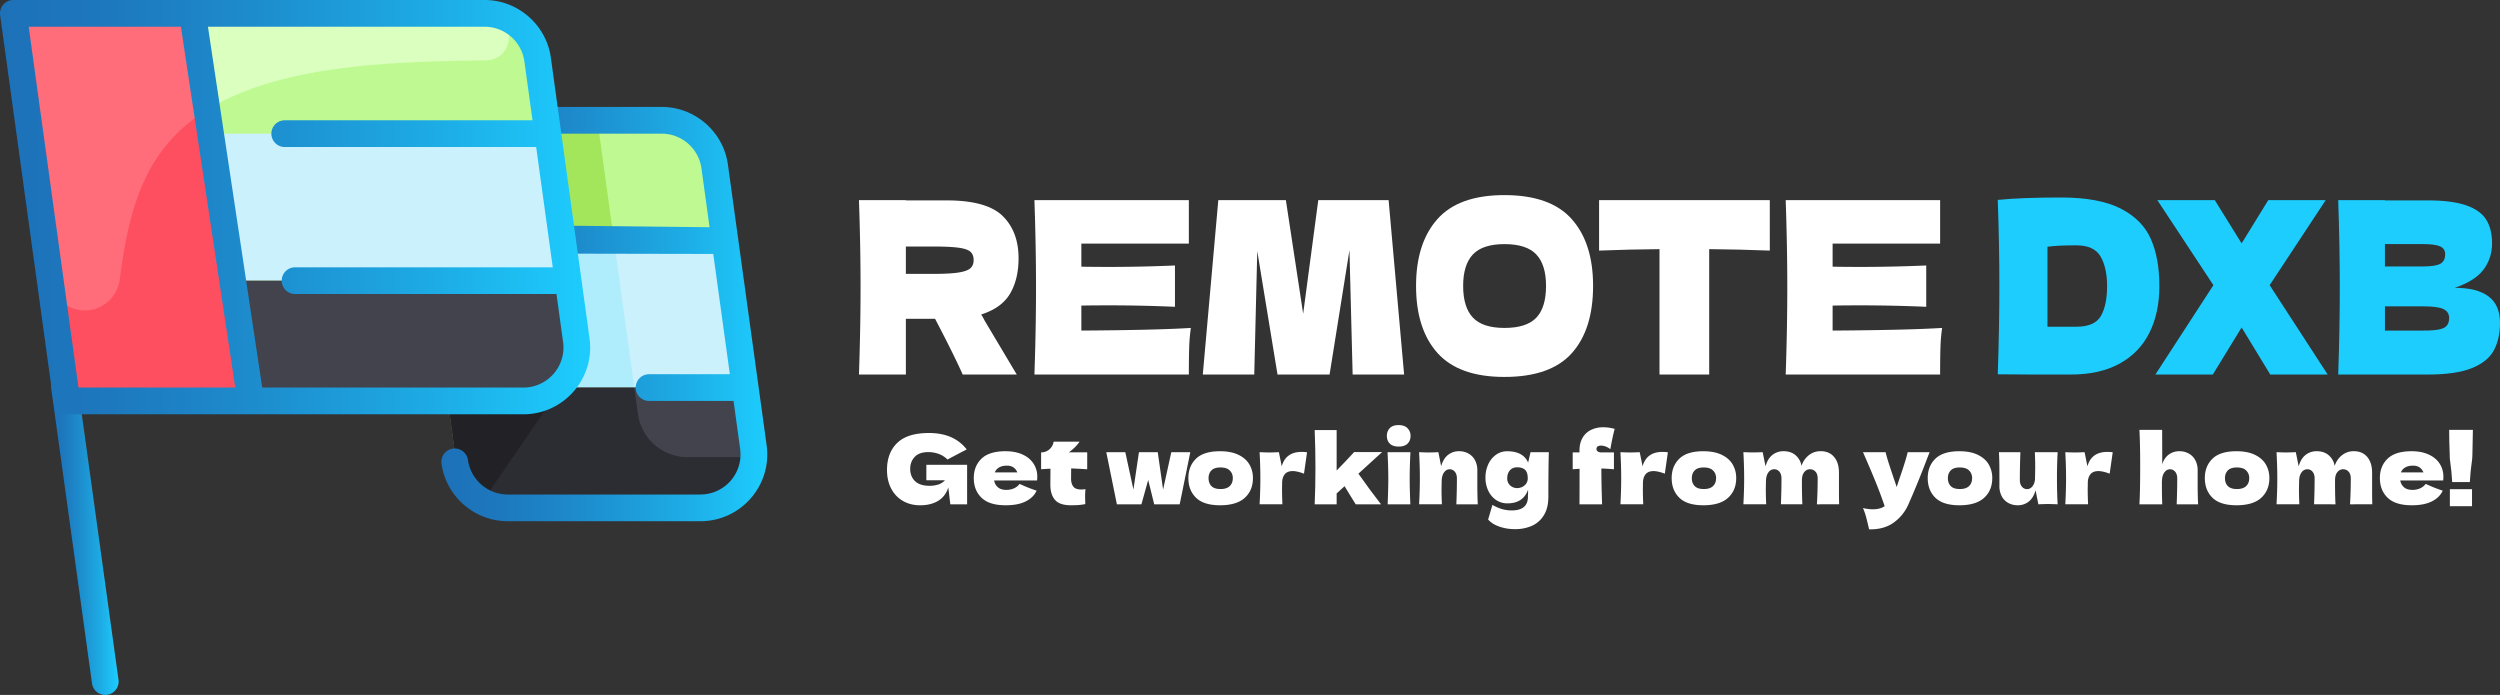
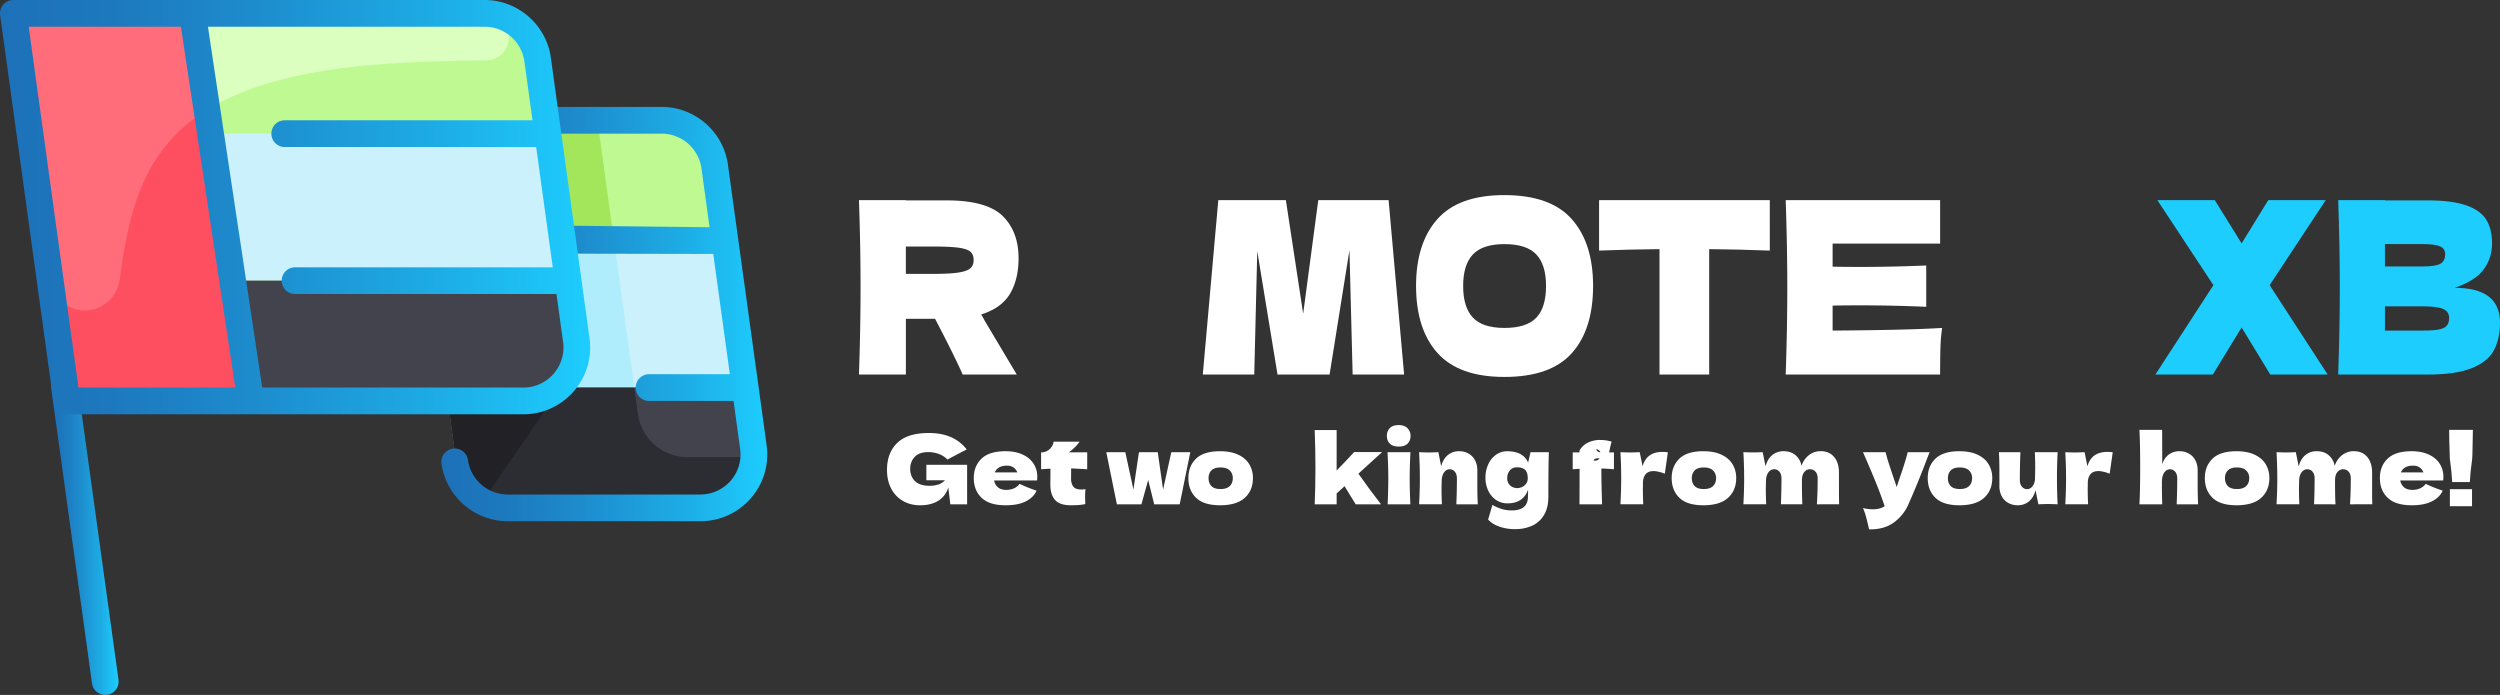
<svg xmlns="http://www.w3.org/2000/svg" xmlns:xlink="http://www.w3.org/1999/xlink" viewBox="0 0 4452.13 1237.6">
  <rect x="0" y="0" width="4452.13" height="1237.6" fill="#333333" stroke="none" />
  <defs>
    <linearGradient id="linear-gradient" x1="90.8" y1="950.38" x2="211.24" y2="950.38" gradientUnits="userSpaceOnUse">
      <stop offset="0" stop-color="#1d71b8" />
      <stop offset="0.18" stop-color="#1d78bd" />
      <stop offset="0.43" stop-color="#1d8ccd" />
      <stop offset="0.74" stop-color="#1dace5" />
      <stop offset="1" stop-color="#1dcdfe" />
    </linearGradient>
    <linearGradient id="linear-gradient-2" x1="785.96" y1="559.3" x2="1366.39" y2="559.3" xlink:href="#linear-gradient" />
    <linearGradient id="linear-gradient-3" x1="0" y1="368.9" x2="1051.03" y2="368.9" xlink:href="#linear-gradient" />
  </defs>
  <g id="Layer_2" data-name="Layer 2">
    <g id="Layer_1-2" data-name="Layer 1">
      <path d="M1312.43,497.85c.68,23.14-38.89,42.71-89.25,42.71H870.85c-44.42,0-82.35-15.49-88.42-36.43-.37-1.29-67.06-229.89-70.6-242-7.37-25.36,34.28-48,88.42-48h352.33c44.6,0,82.35,15.56,88.42,36.43C1264.84,332.46,1312.34,493.5,1312.43,497.85Z" style="fill:#befa91" />
      <path d="M1343.45,814.08a89.26,89.26,0,0,1-89.25,90.32H901.87a89.24,89.24,0,0,1-88.41-77c-2.81-20.26-9.8-71.1-70.6-511.7A89.26,89.26,0,0,1,831.28,214.2h232.61C1064.7,220,1125.25,659.38,1136,737a89.23,89.23,0,0,0,88.41,77.05Z" style="fill:#a3e65b" />
      <path d="M1327.09,690.2H794.54c-7.83-56.73-19.28-139.71-36.12-261.8H1291C1304.09,523.18,1317.24,618.17,1327.09,690.2Z" style="fill:#caf1fc" />
      <path d="M1129.55,690.2h-335c-2.8-20.43-26.59-192.66-36.12-261.8h335C1114.62,582,1124.61,654.53,1129.55,690.2Z" style="fill:#b0edfc" />
      <path d="M1343.45,814.08a89.26,89.26,0,0,1-89.25,90.32H901.87a89.24,89.24,0,0,1-88.41-77c-.15-1-8.24-59.71-18.92-137.15h532.55C1336.73,760.56,1343.39,810.63,1343.45,814.08Z" style="fill:#42434d" />
      <path d="M1343.45,814.08a89.26,89.26,0,0,1-89.25,90.32H901.87a89.24,89.24,0,0,1-88.41-77c-.15-1-8.24-59.71-18.92-137.15h335c2.86,20.56,5.09,36.74,6.49,46.83a89.23,89.23,0,0,0,88.41,77.05Z" style="fill:#2c2c33" />
      <path d="M1008.91,674.94c-.32.1-148.15,215.87-149.94,218.48a89.09,89.09,0,0,1-45.51-66.07c-4.33-31.21,7.82,56.7-70.6-511.7A89.26,89.26,0,0,1,831.28,214.2H968.46c24.52,177.68,13.31,96.46,54,391.6C1025.82,629.9,1021.2,656.4,1008.91,674.94Z" style="fill:#212126" />
      <path d="M932,714H119C109.21,643,33.87,96.76,23.8,23.8H863.08A95.2,95.2,0,0,1,957.39,106c0,.3,68.83,499.5,68.93,499.8C1034.29,663.36,989.4,714,932,714Z" style="fill:#befa91" />
      <path d="M865.28,107.46C688.77,110.32,440,113.53,314.88,238c-66.4,66-88,154.49-101.51,259.06-3.84,29.82-27.79,53.4-57.48,55.58a62.47,62.47,0,0,1-66.4-52.84c-.31-1.57-10.95-78.72-65.69-476,13.84,0,840.31-.05,843.71.09C920.91,26.36,918.74,106.62,865.28,107.46Z" style="fill:#daffbf" />
      <path d="M1011.71,499.8H89.46C81.94,445.24,72.12,374,53.35,238H975.56C986.87,319.81,1001.15,423.43,1011.71,499.8Z" style="fill:#caf1fc" />
      <path d="M932,714H119c-3.48-25.29-15.32-111-29.54-214.2.3-.3,34.21,0,922.22,0,8.54,61.88,14.61,105.91,14.64,106C1034.29,663.36,989.4,714,932,714Z" style="fill:#42434d" />
      <path d="M446.25,714H119c-.14-1.15-95.19-690.16-95.2-690.2H351.05C353.58,42.09,445.17,706.15,446.25,714Z" style="fill:#fe4f60" />
      <path d="M351.05,23.8c3.36,24.28,12.11,87.85,23.27,168.56-114.42,68-144,173.71-160.95,304.7-3.81,29.66-27.67,53.4-57.48,55.58a62.48,62.48,0,0,1-66.55-53.79c0-.31-65.5-474.75-65.54-475Z" style="fill:#ff6d7a" />
      <path d="M138.18,683.71A23.8,23.8,0,0,0,91,690.2L163.85,1217a23.8,23.8,0,0,0,47.16-6.48Z" style="fill:url(#linear-gradient)" />
      <path d="M1365.25,792.94l-68.93-499.8c-8.08-58.57-58.76-102.74-117.89-102.74H993.05c-13.14,0-24.59,10.66-24.59,23.8s18,23.8,31.16,23.8h178.81a71.67,71.67,0,0,1,70.73,61.64l14.48,105-251.93-2.74c-13.14,0,0,13.4,0,26.54s-21.43,23.25-8.28,23.25l266.78.55,29.54,214.2h-143.9a23.8,23.8,0,1,0,0,47.6h150.47l11.78,85.44a71.43,71.43,0,0,1-70.73,81.16H904.07A71.69,71.69,0,0,1,833.34,819a23.8,23.8,0,0,0-47.15,6.51C794.27,884,844.94,928.2,904.07,928.2h343.3C1319.56,928.2,1375.11,864.37,1365.25,792.94Z" style="fill:url(#linear-gradient-2)" />
      <path d="M932,737.8c72,0,127.79-63.66,117.88-135.27L981,102.75C972.9,44.18,922.22,0,863.08,0H23.8A23.8,23.8,0,0,0,.23,27.05l95.2,690.2A23.79,23.79,0,0,0,119,737.8ZM51.11,47.6h812a71.65,71.65,0,0,1,70.72,61.62l14.48,105H507.09a23.8,23.8,0,1,0,0,47.6H954.85c9.43,68.39,20.45,148.29,29.54,214.2H525.51a23.8,23.8,0,0,0,0,47.6H991l11.78,85.46A71.4,71.4,0,0,1,932,690.2H467L366.24,20.55a23.8,23.8,0,0,0-47.16,6.51L419,690.2H139.75Z" style="fill:url(#linear-gradient-3)" />
      <path d="M1798.84,522.82q-15,25.66-51.5,37.22a109.46,109.46,0,0,1,6,10.69L1810.7,667h-96.28q-15.57-35.07-49.19-99.24h-52V667h-83.53q2.82-83,2.83-155.28t-2.83-155.28h83.53v.43h72.56q71.49,0,99.81,27.8t28.31,75.29Q1813.88,497.16,1798.84,522.82ZM1613.2,439v48.76H1661q30.07,0,45.48-2.35t21.41-7.48c4-3.43,6-8.41,6-15q0-9.4-5.66-14.54T1707,441.12Q1691.4,439,1661,439Z" style="fill:#fff" />
-       <path d="M1925.72,588.7q134.51-.86,195-4.71a324.08,324.08,0,0,0-3,36.15q-.54,18.6-.54,46.84h-275Q1845,584,1845,511.7t-2.84-155.28h275v77.43H1925.72v41.06q17,.43,50.26.43,56.28,0,116.45-2.57v73.58q-60.18-2.57-116.45-2.57-33.27,0-50.26.43Z" style="fill:#fff" />
      <path d="M2472.91,356.42,2500.52,667h-91.67l-5.66-221.58L2367.79,667h-92.73L2239,447.11,2233.65,667H2142l27.61-310.56h120.34l30.79,202.33,26.9-202.33Z" style="fill:#fff" />
      <path d="M2560,628.69q-38.22-42.56-38.22-119.56,0-76.12,38-118.92t119.45-42.77q81.76,0,119.81,42.77t38,118.92q0,77.43-37.88,119.78t-120,42.35Q2598.2,671.26,2560,628.69Zm175.91-62.88q17.34-18.18,17.34-56.68,0-37.63-17.34-56t-56.63-18.4q-38.94,0-56.28,18.4t-17.34,56q0,38.08,17.34,56.47T2679.26,584Q2718.54,584,2735.89,565.81Z" style="fill:#fff" />
      <path d="M3151.77,446.25q-55.58-2.13-107.95-2.57V667h-88.49V443.68q-52.74.44-107.59,2.57V356.42h304Z" style="fill:#fff" />
      <path d="M3263.61,588.7q134.51-.86,195-4.71a324.08,324.08,0,0,0-3,36.15q-.54,18.6-.54,46.84h-275q2.84-83,2.84-155.28t-2.84-155.28h275v77.43H3263.61v41.06q17,.43,50.26.43,56.28,0,116.45-2.57v73.58q-60.18-2.57-116.45-2.57-33.27,0-50.26.43Z" style="fill:#fff" />
-       <path d="M3776.11,371.18q38.58,19.47,54,53.9t15.39,84.48q0,47.49-17.69,83t-53.09,55Q3739.3,667,3687.63,667h-64.07q-32.57,0-65.83-.43,2.83-84.27,2.83-157,0-73.57-2.83-153.57,42.12-4.28,113.26-4.28Q3737.53,351.71,3776.11,371.18Zm-78.57,210.67q32.91,0,43.89-19.25t11-53q0-32.51-11.5-52.62t-43.36-20.1q-34.34,0-51.32,2.57V581.85Z" style="fill:#1dcdfe" />
      <path d="M4041.92,507.85,4145.27,667H4043l-51-83.84L3940.69,667H3838.4l103.35-159.13-99.81-151.43h102.29l47.78,77,47.43-77h102.29Z" style="fill:#1dcdfe" />
      <path d="M4452.13,574.58q0,29.1-11,49.41t-39.29,31.65Q4373.55,667,4323.3,667H4164q2.83-83,2.83-155.28T4164,356.42h83.18v.43h75.39q43.88,0,69.19,8.77t35.75,25.45Q4438,407.75,4438,433.42q0,26.1-15,46.41t-51.5,32.73Q4452.13,512.56,4452.13,574.58ZM4247.2,434.7v39.78h68q21.93,0,30.61-4.7t8.67-17.11q0-9.84-9-13.91t-30.26-4.06Zm68,154q18.39,0,28.13-1.93t14-6.84q4.26-4.92,4.25-13.48,0-11.12-10.09-16t-36.27-4.92h-68V588.7Z" style="fill:#1dcdfe" />
      <path d="M1649.7,827.72h72.59V898.1h-29.92L1688.8,868q-5.1,16.15-18.19,24t-32,7.82q-17.18,0-30.51-7.65a53.55,53.55,0,0,1-20.92-21.93q-7.56-14.28-7.56-33.32,0-30.42,18.19-48.11t56.61-17.68q21.93,0,38.68,7.14a71.39,71.39,0,0,1,28.47,22.1q-7.65,3.92-29.92,15.64l-4.25,2.38a43,43,0,0,0-15.47-9.94,52.82,52.82,0,0,0-18.7-3.32q-16.32,0-24.31,8.59t-8,21.16q0,13.6,8.59,21.93t26.26,8.33a50.29,50.29,0,0,0,14.87-2.21,26.52,26.52,0,0,0,12.16-7.65H1649.7Z" style="fill:#fff" />
      <path d="M1825.82,855.6H1770.4a20.44,20.44,0,0,0,6.71,12.16q5.36,4.68,15.22,4.67a32.62,32.62,0,0,0,13.43-2.8,24.61,24.61,0,0,0,10-7.91,263.23,263.23,0,0,0,30.26,12.07q-5.28,11.91-19.13,19t-36.12,7q-28.9,0-42.76-13.34t-13.85-35.11q0-21.24,13.77-34.51t42.84-13.26q17.34,0,30.09,5.78t19.55,16.07a41.73,41.73,0,0,1,6.8,23.54,48.41,48.41,0,0,1-.34,6.63Zm-46.58-23.12a17.58,17.58,0,0,0-7.65,8.84h40.12a18.62,18.62,0,0,0-6.63-8.75q-4.59-3.32-11.9-3.32Q1784.68,829.25,1779.24,832.48Z" style="fill:#fff" />
      <path d="M1936.15,835.71q-15.64-1-28.56-1.53l-.17,18q0,9.18,4,14.37t14.2,5.18a39.41,39.41,0,0,0,7.48-.68,117,117,0,0,0-.68,12.75q0,3.06.34,13.94a115.49,115.49,0,0,1-12.58,1.7q-5.1.35-13.26.34-19.89,0-28.14-9.6t-8.24-26.78l.17-28.73q-8,.34-16.66,1V805.62a21.34,21.34,0,0,0,15-5.61,22.39,22.39,0,0,0,7.31-13.43h46.24a78.35,78.35,0,0,1-19.21,19h32.81Z" style="fill:#fff" />
      <path d="M2071.29,871.92l14.62-66.64h33.83l-18.87,92.82h-45.39l-10.71-43.35L2032.7,898.1H1989l-18.87-92.82H2004l14.45,66.47,9.86-66.47h33.49Z" style="fill:#fff" />
      <path d="M2130,886.46q-13.7-13.35-13.69-35.11,0-21.24,13.69-34.51t42.75-13.26q19.54,0,32.73,6.38T2225,827.13a47.16,47.16,0,0,1,6.29,24.22q0,21.93-14.53,35.19t-43.95,13.26Q2143.71,899.8,2130,886.46ZM2190,865.63q5.45-5.26,5.44-14.11a18.36,18.36,0,0,0-5.44-13.68q-5.43-5.36-16.49-5.36t-16.15,5.27q-5.1,5.28-5.1,13.77,0,8.85,5.1,14.11t16.15,5.27Q2184.52,870.9,2190,865.63Z" style="fill:#fff" />
-       <path d="M2282.6,830.44q7.14-25.66,35.53-25.67a65.34,65.34,0,0,1,9.52.68l-5.44,38.08q-12.24-4.59-20.06-4.59-9.69,0-14.28,5.78t-4.59,15.47V860l-.17,11.22q0,12.07.68,26.86h-40.63q1.37-24.48,1.36-46.24t-1.36-46.58q11.22.51,17.17.51,6.28,0,17.17-.51Z" style="fill:#fff" />
      <path d="M2461.27,805.11l-42.16,38.42q21.58,30.6,40.29,54.57h-45.05l-8.67-13.94q-8.5-14.1-11.22-18.36l-14.11,12.92V898.1h-39.1q1.36-32.29,1.36-65.45,0-33.31-1.36-66.81h39.1v72.08q16.49-16.83,31.11-32.81Z" style="fill:#fff" />
      <path d="M2475,790q-5.17-5.26-5.18-13.77a19.19,19.19,0,0,1,5.18-13.77q5.19-5.43,15.9-5.44,10.2,0,15.64,5.53a18.71,18.71,0,0,1,5.44,13.68q0,8.5-5.27,13.77t-15.81,5.27Q2480.14,795.25,2475,790Zm-3.82,108.12q1.18-27.36,1.19-45.22,0-21.24-1.36-47.6h40.8q-1.37,25.34-1.36,47.6,0,18.71,1.19,45.22Z" style="fill:#fff" />
      <path d="M2593.53,898.1q1-25,1-46.07,0-7.47-3.66-11.9a11.52,11.52,0,0,0-9.26-4.42q-5.61,0-9.52,5t-4.59,13.68q-.34,12.93-.34,18.36,0,11.57.68,25.33h-40.63q1.35-24.48,1.36-46.24t-1.36-46.58q11.22.51,17.17.51,6.29,0,17.17-.51l4.93,25q3.9-13.59,12.24-20.14a30.48,30.48,0,0,1,19.38-6.55,33.66,33.66,0,0,1,17.68,4.51,29.19,29.19,0,0,1,11.3,12.15,37.88,37.88,0,0,1,3.83,17.17v24.48q0,22.62.85,36.21Z" style="fill:#fff" />
      <path d="M2725.62,805.28h32.64q-.86,27.88-.85,79.22,0,20.24-8.08,33.15A47.41,47.41,0,0,1,2728,936.44a72.35,72.35,0,0,1-29.58,5.86,83.71,83.71,0,0,1-28.9-4.67q-12.75-4.68-19.38-12.5l7.65-26a77.4,77.4,0,0,0,17.34,7.57,62.46,62.46,0,0,0,17,2.29q28.89,0,28.9-24.48a50.48,50.48,0,0,1,.17-5.1c0-.68,0-1.58.08-2.72a40.82,40.82,0,0,0-.08-4.42q-8.67,24.15-36.72,24.14a35.07,35.07,0,0,1-20.32-6.12,40.56,40.56,0,0,1-13.85-16.57,53.29,53.29,0,0,1-4.93-23,56.32,56.32,0,0,1,4.93-23.71,41.65,41.65,0,0,1,13.77-17.09,33.49,33.49,0,0,1,19.89-6.29q28.72,0,37.4,20.23Zm-15.3,62.14a17.92,17.92,0,0,0,7.31-5.78,15.88,15.88,0,0,0,3.06-9.95q0-10.53-4.76-15t-14.11-4.51q-8.16,0-12.92,5.44t-4.76,14.11a16.52,16.52,0,0,0,5.18,12.67,18.1,18.1,0,0,0,12.84,4.84A21.09,21.09,0,0,0,2710.32,867.42Z" style="fill:#fff" />
-       <path d="M2843.08,799.67a5.05,5.05,0,0,0,2.3,4.34,10.89,10.89,0,0,0,6.37,1.61h22.44v30.09q-14.1-1.19-22.44-1.36.18,31.62,1.36,63.75h-40.29q.18-20.05.17-63.24-3.57.18-12.24.85V805.62h12.07v-3.23q0-13.26,5.44-22.61a35.15,35.15,0,0,1,15-14.11,49,49,0,0,1,22-4.76,74.18,74.18,0,0,1,20.23,2.89q-3.39,12.42-6.8,31.11l-1,5.1a26,26,0,0,0-8.24-4.84,24.59,24.59,0,0,0-8.25-1.62,11.35,11.35,0,0,0-5.1,1,5.24,5.24,0,0,0-2.72,2.89A6.22,6.22,0,0,0,2843.08,799.67Z" style="fill:#fff" />
+       <path d="M2843.08,799.67a5.05,5.05,0,0,0,2.3,4.34,10.89,10.89,0,0,0,6.37,1.61h22.44v30.09q-14.1-1.19-22.44-1.36.18,31.62,1.36,63.75h-40.29q.18-20.05.17-63.24-3.57.18-12.24.85V805.62h12.07v-3.23a35.15,35.15,0,0,1,15-14.11,49,49,0,0,1,22-4.76,74.18,74.18,0,0,1,20.23,2.89q-3.39,12.42-6.8,31.11l-1,5.1a26,26,0,0,0-8.24-4.84,24.59,24.59,0,0,0-8.25-1.62,11.35,11.35,0,0,0-5.1,1,5.24,5.24,0,0,0-2.72,2.89A6.22,6.22,0,0,0,2843.08,799.67Z" style="fill:#fff" />
      <path d="M2925.19,830.44q7.14-25.66,35.53-25.67a65.34,65.34,0,0,1,9.52.68l-5.44,38.08q-12.24-4.59-20.06-4.59-9.69,0-14.28,5.78t-4.59,15.47V860l-.17,11.22q0,12.07.68,26.86h-40.63q1.36-24.48,1.36-46.24t-1.36-46.58q11.22.51,17.17.51,6.28,0,17.17-.51Z" style="fill:#fff" />
      <path d="M2990.73,886.46Q2977,873.11,2977,851.35q0-21.24,13.69-34.51t42.75-13.26q19.55,0,32.73,6.38t19.46,17.17a47.26,47.26,0,0,1,6.29,24.22q0,21.93-14.53,35.19t-43.95,13.26Q3004.41,899.8,2990.73,886.46Zm59.92-20.83q5.45-5.26,5.44-14.11a18.36,18.36,0,0,0-5.44-13.68q-5.45-5.36-16.49-5.36T3018,837.75q-5.1,5.28-5.1,13.77,0,8.85,5.1,14.11t16.15,5.27Q3045.22,870.9,3050.65,865.63Z" style="fill:#fff" />
      <path d="M3235.61,898.1Q3237,875.84,3237,852q0-7.65-3.83-12a12.82,12.82,0,0,0-10.11-4.34q-5.78,0-9.94,5.1t-4.17,14.79v-.17q0,30.09.85,42.67h-38.25q1-25,1-46.07,0-7.47-3.65-11.9a11.54,11.54,0,0,0-9.27-4.42,12.21,12.21,0,0,0-9.94,5q-4,5-4.68,13.68-.35,12.93-.34,18.36,0,11.57.68,25.33h-40.63q1.36-24.48,1.36-46.24t-1.36-46.58q11.22.51,17.17.51,6.28,0,17.17-.51l5.1,25.16q3.92-13.77,12.41-20.31a31.19,31.19,0,0,1,19.55-6.55q13.26,0,21.67,7.31a31.56,31.56,0,0,1,10.46,19,38.81,38.81,0,0,1,13.09-19.21,33.15,33.15,0,0,1,20.91-7.14q15.3,0,24,10.29t8.67,28.13v28.22q0,19.21.34,27.88Z" style="fill:#fff" />
      <path d="M3436.38,805.28l-3.91,9.86q-16.16,43-33.83,83a79.11,79.11,0,0,1-26.52,32.73q-17.34,12.31-43.52,11.81-3.24-14.11-5.36-22a122.14,122.14,0,0,0-5.52-15.9,76.5,76.5,0,0,0,17.51,2.21q13.26,0,21.08-5.61-6.12-18.18-14.45-39.1t-24.14-57H3358q2,8.51,5.61,19.72t7.14,21.59c.68,2.16,1.78,5.41,3.31,9.78s2.75,8,3.66,11l4.42-13.43q12.75-36.89,15.13-48.62Z" style="fill:#fff" />
      <path d="M3446.67,886.46Q3433,873.11,3433,851.35q0-21.24,13.69-34.51t42.75-13.26q19.54,0,32.72,6.38t19.47,17.17a47.26,47.26,0,0,1,6.29,24.22q0,21.93-14.53,35.19t-43.95,13.26Q3460.35,899.8,3446.67,886.46Zm59.92-20.83q5.44-5.26,5.44-14.11a18.36,18.36,0,0,0-5.44-13.68q-5.45-5.36-16.49-5.36T3474,837.75q-5.1,5.28-5.1,13.77,0,8.85,5.1,14.11t16.15,5.27Q3501.16,870.9,3506.59,865.63Z" style="fill:#fff" />
      <path d="M3663.16,851.52q0,25,1.19,46.58-10.89-.51-17.17-.51-6,0-17.17.51l-4.93-25q-3.91,13.6-12.24,20.15a30.51,30.51,0,0,1-19.38,6.54,33.63,33.63,0,0,1-17.68-4.5,29.18,29.18,0,0,1-11.31-12.16,37.85,37.85,0,0,1-3.82-17.17V841.49q0-22.61-.85-36.21h38.25q-1,25-1,49.47,0,7.49,3.65,11.9a11.51,11.51,0,0,0,9.27,4.42q5.27,0,9.26-4.67t4.85-12.84v-3.91q.33-13.26.34-18.36,0-11.73-.68-26h40.63Q3663.15,826.7,3663.16,851.52Z" style="fill:#fff" />
      <path d="M3717.39,830.44q7.14-25.66,35.53-25.67a65.44,65.44,0,0,1,9.52.68L3757,843.53q-12.24-4.59-20.06-4.59-9.69,0-14.28,5.78t-4.59,15.47V860l-.17,11.22q0,12.07.68,26.86H3678q1.35-24.48,1.36-46.24T3678,805.28q11.22.51,17.17.51,6.28,0,17.17-.51Z" style="fill:#fff" />
      <path d="M3876.34,898.1q1-25,1-46.07,0-7.47-3.66-11.9a11.52,11.52,0,0,0-9.26-4.42q-6,0-10.12,5.78t-4.16,15.81L3850,857q0,27.72.68,41.14H3810q1.35-24.48,1.36-66.3T3810,765.5h40.46l.17,52.36-.17,9q4.08-11.89,12.15-17.59a30.93,30.93,0,0,1,18.28-5.7,33.66,33.66,0,0,1,17.68,4.51,29.19,29.19,0,0,1,11.3,12.15,37.88,37.88,0,0,1,3.83,17.17v24.48q0,22.62.85,36.21Z" style="fill:#fff" />
      <path d="M3940.17,886.46q-13.68-13.35-13.69-35.11,0-21.24,13.69-34.51t42.76-13.26q19.55,0,32.72,6.38t19.47,17.17a47.25,47.25,0,0,1,6.28,24.22q0,21.93-14.53,35.19t-43.94,13.26Q3953.86,899.8,3940.17,886.46Zm59.93-20.83q5.43-5.26,5.44-14.11a18.4,18.4,0,0,0-5.44-13.68q-5.45-5.36-16.5-5.36t-16.14,5.27q-5.1,5.28-5.11,13.77,0,8.85,5.11,14.11t16.14,5.27Q3994.66,870.9,4000.1,865.63Z" style="fill:#fff" />
      <path d="M4185.05,898.1q1.36-22.26,1.36-46.07,0-7.65-3.82-12a12.85,12.85,0,0,0-10.12-4.34q-5.78,0-9.94,5.1t-4.17,14.79v-.17q0,30.09.85,42.67H4121q1-25,1-46.07,0-7.47-3.65-11.9a11.54,11.54,0,0,0-9.27-4.42,12.22,12.22,0,0,0-9.94,5q-4,5-4.68,13.68-.33,12.93-.34,18.36,0,11.57.68,25.33h-40.63q1.36-24.48,1.36-46.24t-1.36-46.58q11.22.51,17.17.51,6.29,0,17.17-.51l5.1,25.16q3.91-13.77,12.41-20.31a31.19,31.19,0,0,1,19.55-6.55q13.26,0,21.68,7.31a31.54,31.54,0,0,1,10.45,19,38.81,38.81,0,0,1,13.09-19.21,33.15,33.15,0,0,1,20.91-7.14q15.3,0,24,10.29t8.67,28.13v28.22q0,19.21.34,27.88Z" style="fill:#fff" />
      <path d="M4329.89,855.6h-55.42a20.5,20.5,0,0,0,6.72,12.16q5.36,4.68,15.21,4.67a32.58,32.58,0,0,0,13.43-2.8,24.54,24.54,0,0,0,10-7.91,263.23,263.23,0,0,0,30.26,12.07q-5.27,11.91-19.12,19t-36.13,7q-28.9,0-42.75-13.34t-13.86-35.11q0-21.24,13.77-34.51t42.84-13.26q17.34,0,30.09,5.78t19.55,16.07a41.73,41.73,0,0,1,6.8,23.54,46.83,46.83,0,0,1-.34,6.63Zm-46.58-23.12a17.58,17.58,0,0,0-7.65,8.84h40.12a18.62,18.62,0,0,0-6.63-8.75q-4.59-3.32-11.9-3.32Q4288.75,829.25,4283.31,832.48Z" style="fill:#fff" />
      <path d="M4403.84,765.5q0,11.4-.85,43.69c-.23,3.4-.34,5.9-.34,7.48q-3.4,24-4.25,41.82H4367q-.85-17.85-4.25-41.82l-.17-7.48q-1-26.18-1-43.69Zm-1.53,136h-39.44V871.24h39.44Z" style="fill:#fff" />
    </g>
  </g>
</svg>